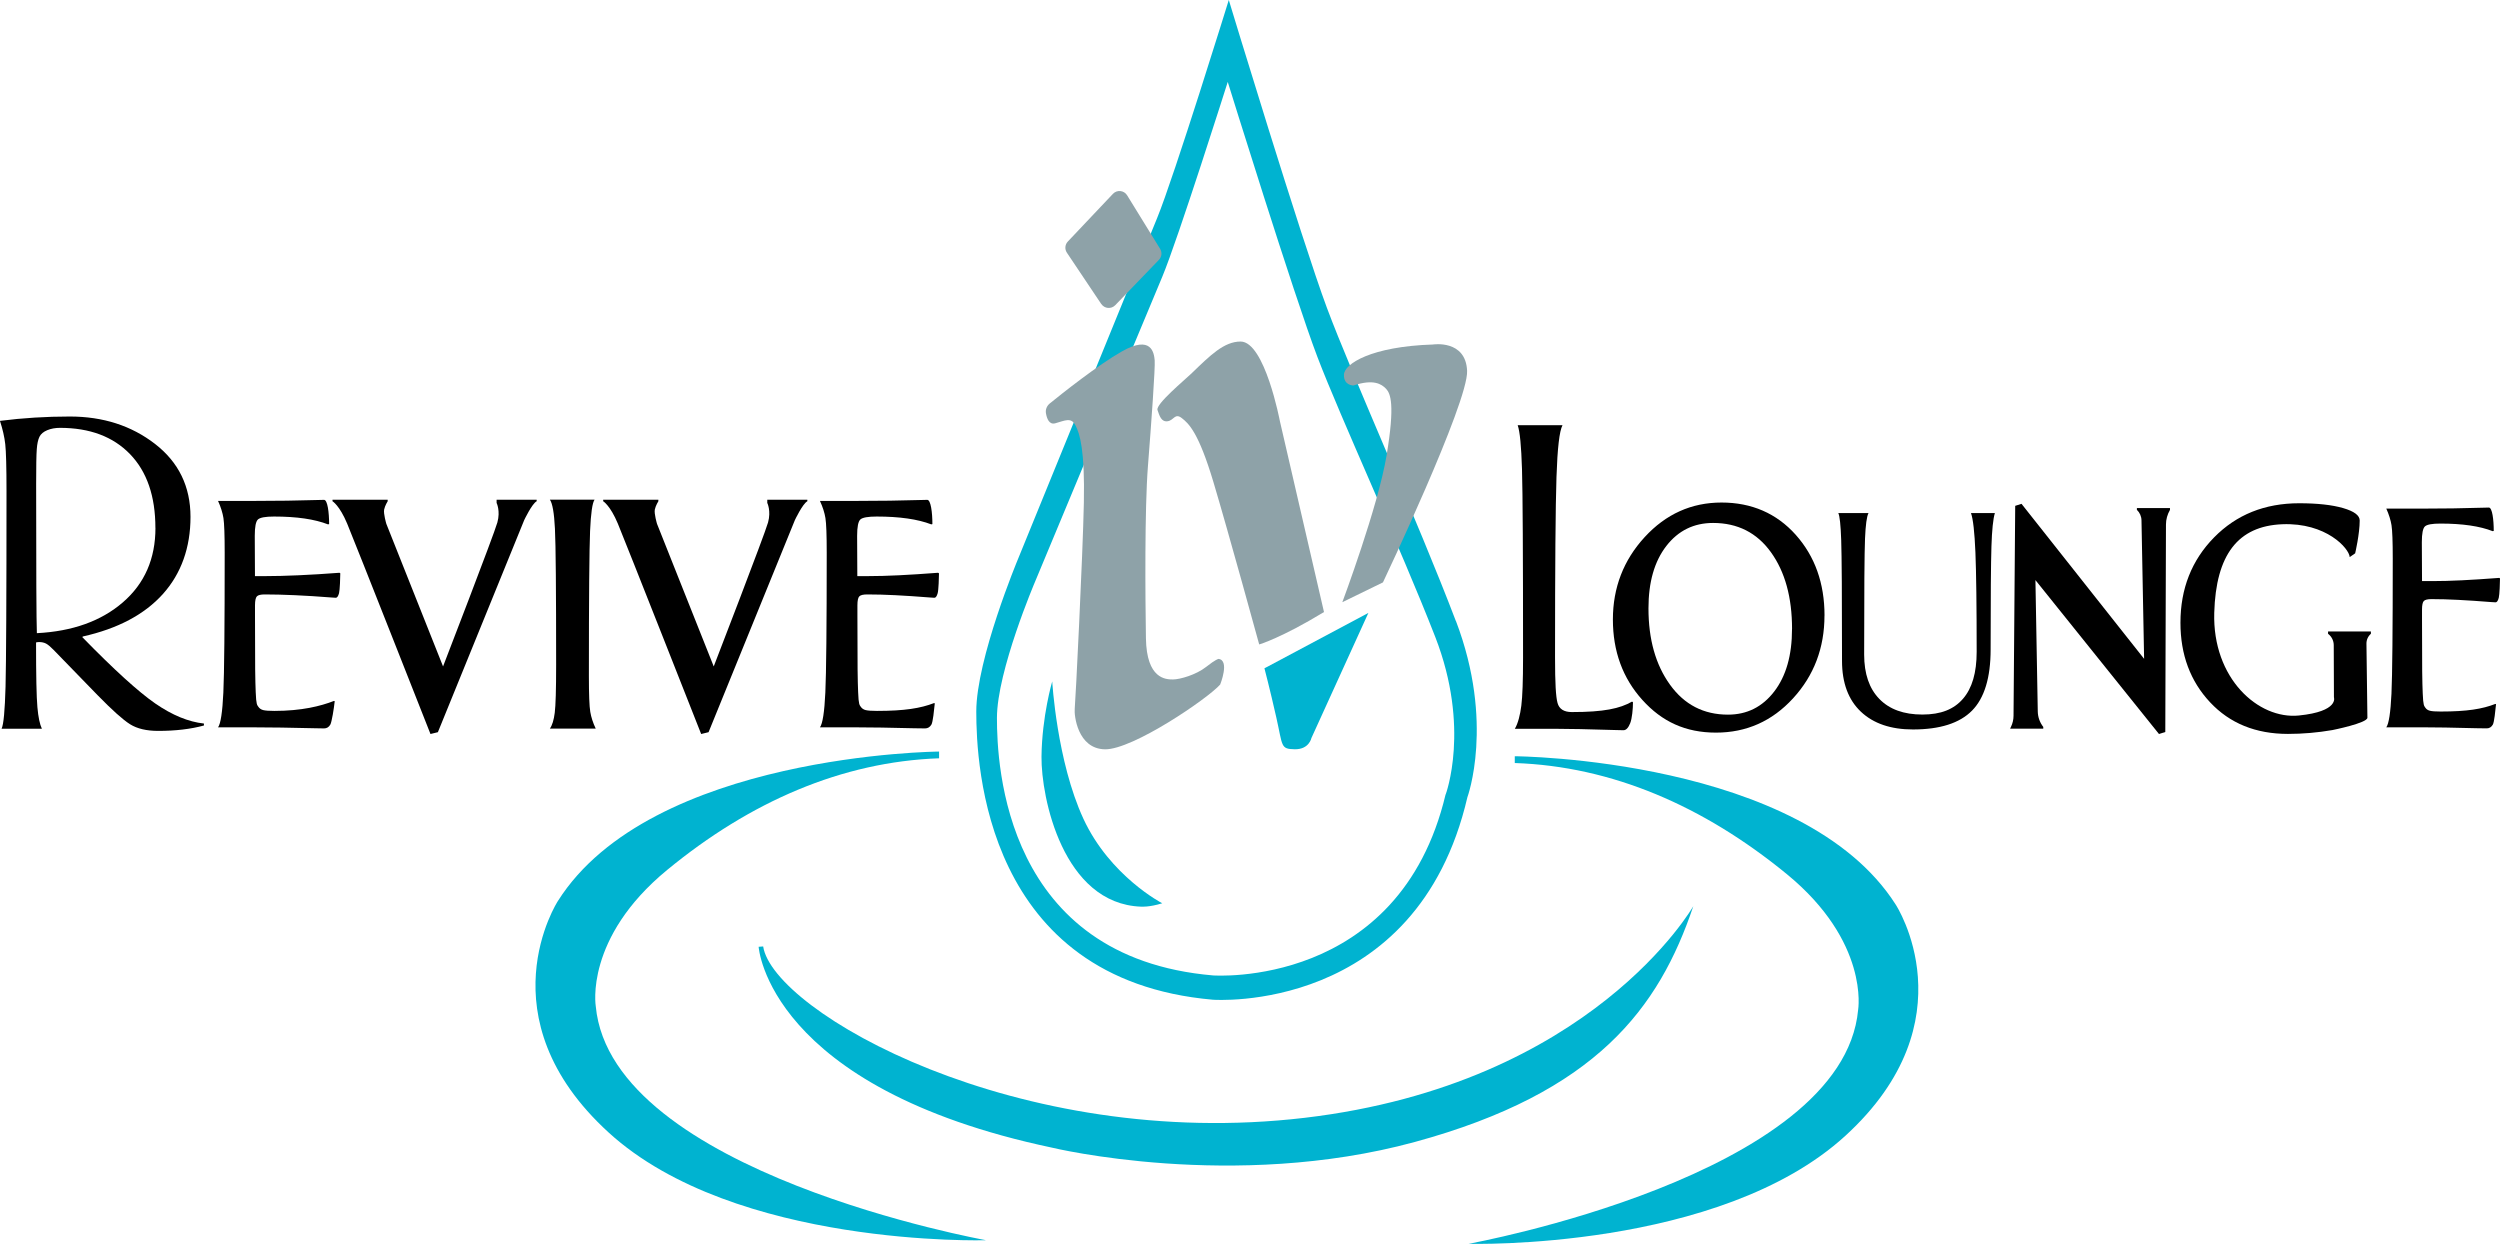
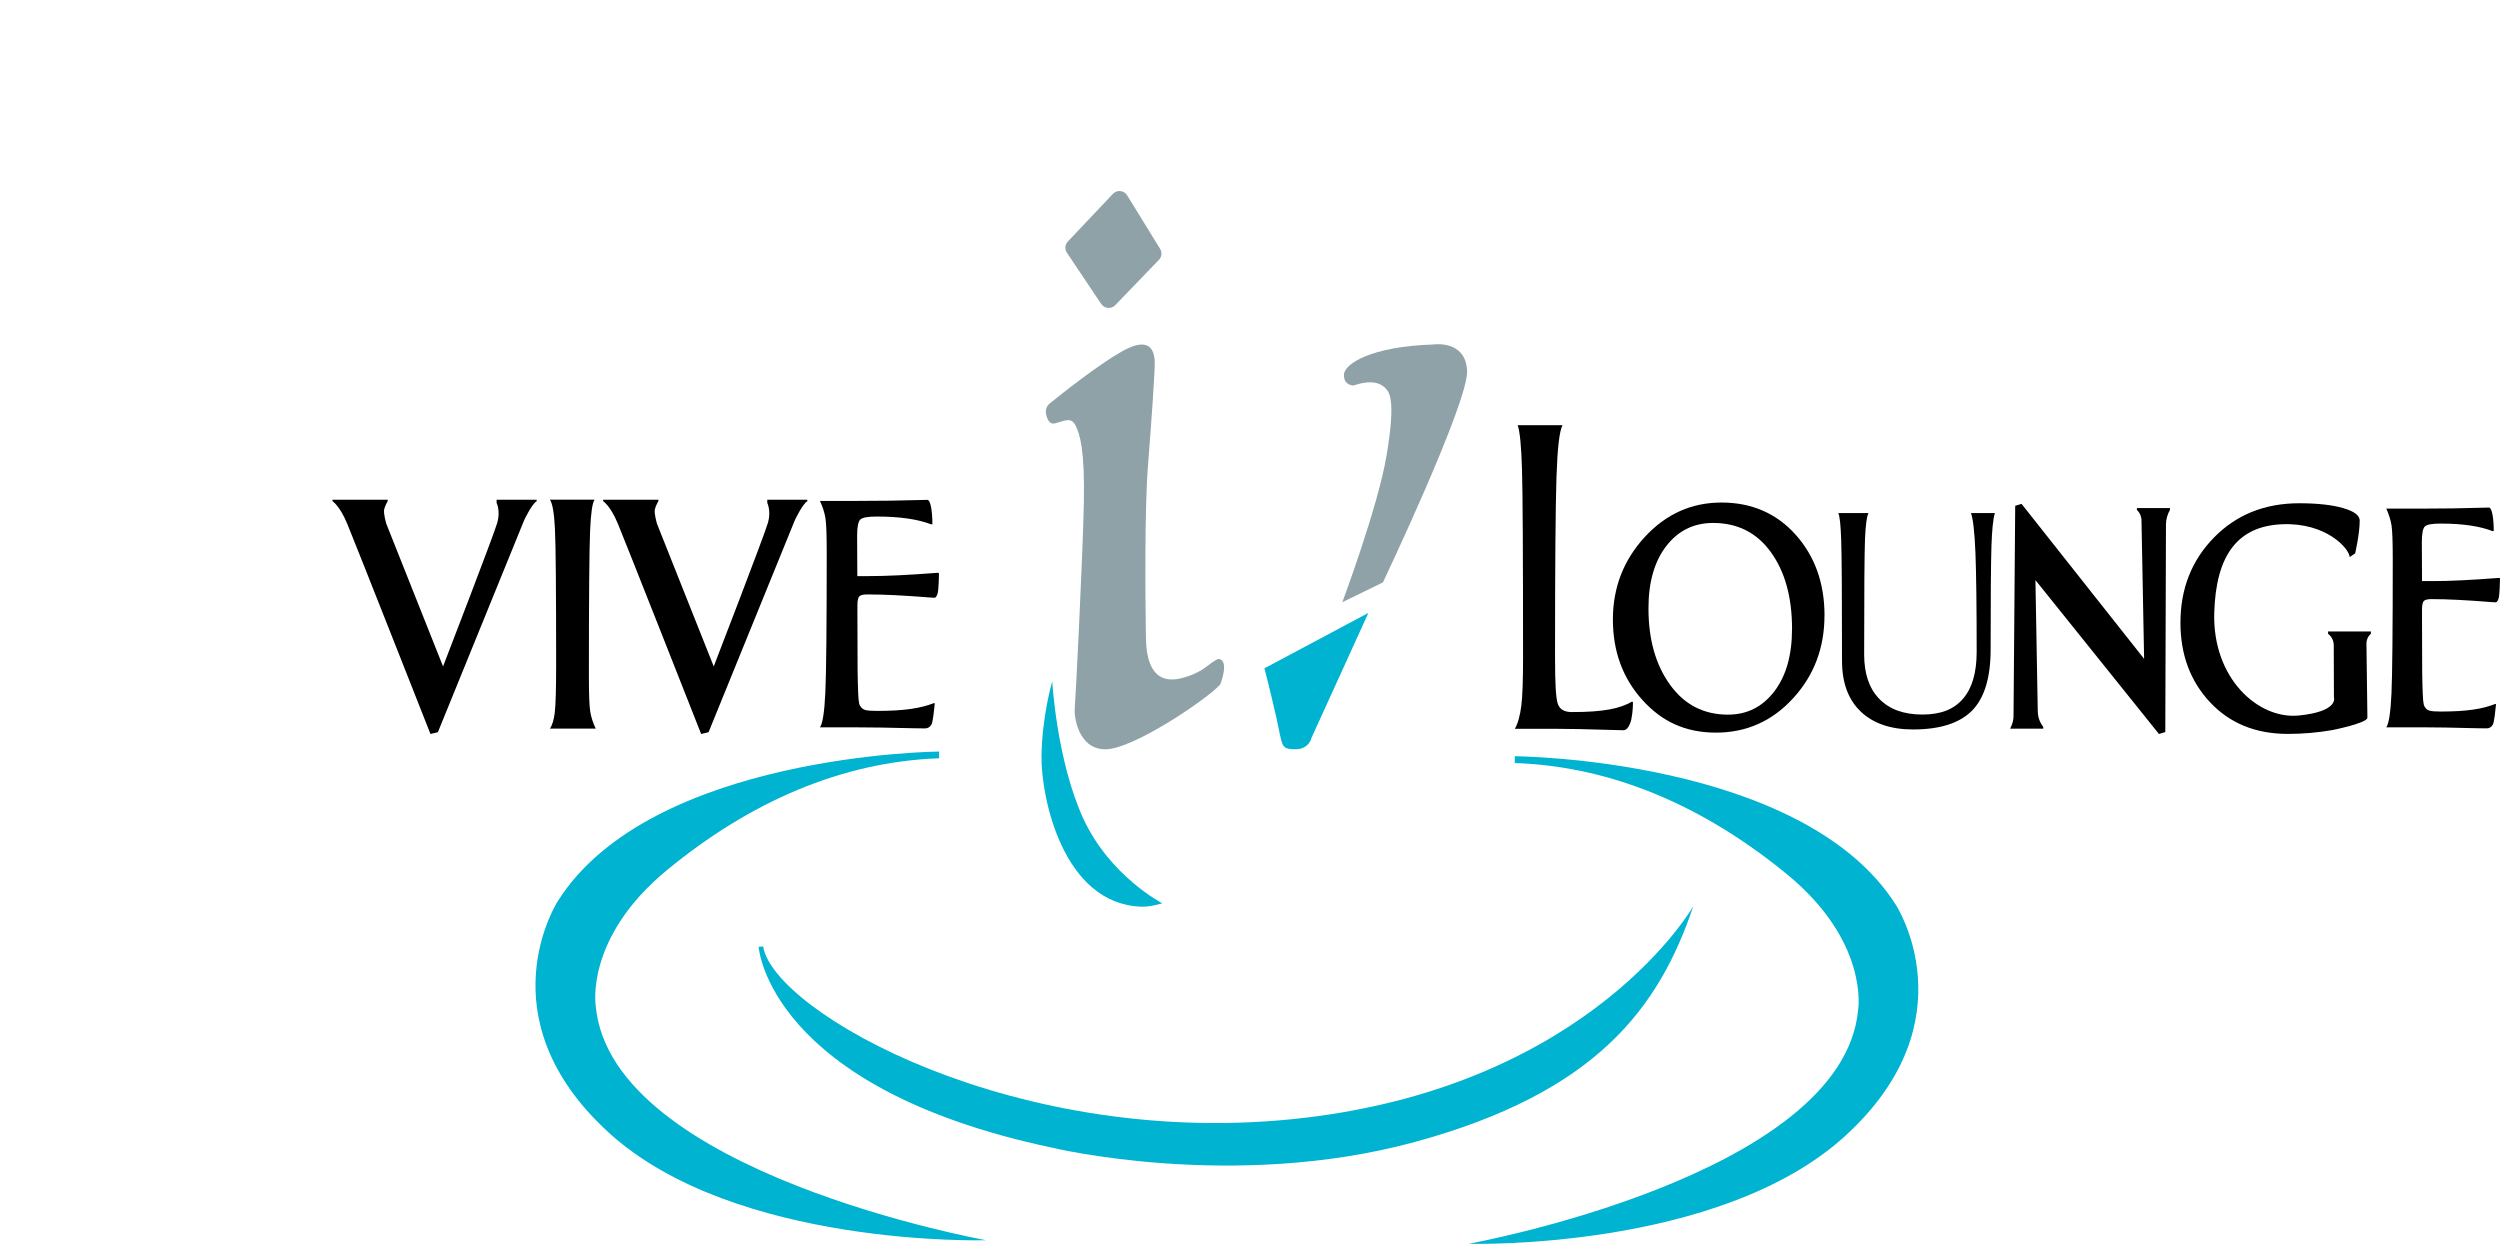
<svg xmlns="http://www.w3.org/2000/svg" id="Layer_2" data-name="Layer 2" viewBox="0 0 522.85 260.15">
  <defs>
    <style> .cls-1, .cls-2, .cls-3 { stroke-width: 0px; } .cls-2 { fill: #8ea2a8; } .cls-3 { fill: #00b3d0; } </style>
  </defs>
  <g id="Layer_1-2" data-name="Layer 1">
    <g>
      <g>
        <g>
-           <path class="cls-3" d="M304.48,129.89c-8.11-21.31-21.69-51.36-26.97-65.51-5.28-14.14-20.52-64.38-20.52-64.38,0,0-11.4,36.86-14.99,45.61-3.59,8.75-29.1,71.32-29.1,71.32,0,0-8.73,20.9-8.72,31.91s1.75,56.05,49.46,60.24c0,0,42.65,3.21,53.25-42.34,0,0,5.73-15.54-2.39-36.85ZM302.33,166.15c-9.68,40.73-48.64,37.85-48.64,37.85-43.6-3.74-45.19-43.99-45.19-53.84,0-9.84,7.98-28.52,7.98-28.52,0,0,23.3-55.92,26.59-63.74,3.28-7.83,13.7-40.77,13.7-40.77,0,0,13.93,44.91,18.76,57.54,4.82,12.64,17.22,39.51,24.64,58.54,7.41,19.04,2.18,32.94,2.18,32.94Z" />
          <path class="cls-3" d="M196.4,157.18s-60.27.47-79.73,31.27c0,0-15.79,24.3,10.63,48.41,26.42,24.12,78.94,22.52,78.94,22.52,0,0-78.36-14.05-81.64-48.92,0,0-2.41-14.26,14.94-28.53,17.35-14.27,36.52-22.62,56.86-23.34v-1.41Z" />
          <path class="cls-3" d="M316.79,158.16s60.21.37,79.7,31.06c0,0,15.82,24.21-10.54,48.31-26.35,24.1-78.82,22.6-78.82,22.6,0,0,78.26-14.15,81.48-48.93,0,0,2.39-14.23-14.97-28.43-17.36-14.21-36.52-22.5-56.84-23.19v-1.41Z" />
          <path class="cls-3" d="M158.66,198.01s1.91,29.46,61.4,42.02c0,0,37.84,9.15,75.81-1.19s51.08-27.99,58.27-49.32c0,0-21.15,37.15-81.28,44.26-60.14,7.11-111.19-22.28-113.25-35.84l-.94.07Z" />
        </g>
        <path class="cls-3" d="M220.07,142.48s-2.16,7.3-2.25,15.77,4.45,30.77,20.83,31.37c0,0,1.69.14,4.42-.71,0,0-10.92-5.64-16.49-17.68-5.56-12.04-6.52-28.75-6.52-28.75Z" />
      </g>
      <g>
-         <path class="cls-1" d="M42.65,151.73c-2.78.76-5.96,1.13-9.56,1.13-2.44,0-4.39-.46-5.87-1.38-1.48-.92-3.75-2.96-6.83-6.11l-9.19-9.46c-.64-.66-1.16-1.09-1.57-1.31-.41-.21-.89-.32-1.46-.32-.22,0-.43.03-.63.08,0,6.94.09,11.44.28,13.53.18,2.08.5,3.59.94,4.52H.33c.42-.86.69-3.79.83-8.8.13-5.01.2-18.61.2-40.8,0-5.09-.09-8.4-.26-9.91-.17-1.51-.54-3.14-1.11-4.88,4.8-.61,9.67-.91,14.61-.91,6.94,0,12.88,1.91,17.82,5.73s7.42,8.91,7.42,15.27-1.92,11.83-5.77,16.12c-3.85,4.29-9.44,7.25-16.77,8.89l-.07.15c6.64,6.81,11.73,11.43,15.26,13.87,3.53,2.43,6.92,3.83,10.16,4.18v.42ZM32.5,110.41c0-6.63-1.77-11.78-5.31-15.44-3.54-3.66-8.42-5.49-14.65-5.49-.98,0-1.87.16-2.66.49-.79.33-1.33.78-1.62,1.36-.3.61-.49,1.48-.57,2.63-.09,1.15-.13,3.58-.13,7.28,0,18.24.05,28.63.15,31.18,7.45-.38,13.45-2.53,17.99-6.45,4.54-3.92,6.81-9.11,6.81-15.57Z" />
-         <path class="cls-1" d="M71.17,119.88c0,.8-.09,3.52-.26,4.17-.18.65-.4.97-.68.97-.03,0-.33-.02-.91-.06-5.41-.43-10.35-.64-13.95-.64-.83,0-1.38.13-1.64.4-.26.27-.4.9-.4,1.88v2.06c0,11.43.05,13.46.15,16.1.1,2.63.29,2.67.57,3.08.23.33.56.56,1,.67.44.11,1.21.17,2.32.17,5.71,0,9.69-1,12.48-2.09l.15.06c-.15,1.45-.61,4.37-.92,4.9-.31.53-.75.79-1.3.79-.23,0-.49,0-1.77-.03-5.38-.13-9.58-.19-12.6-.19h-7.81c.55-.76.92-3.18,1.11-7.26.19-4.08.28-13.82.28-29.22,0-3.75-.09-6.18-.26-7.29-.18-1.11-.55-2.31-1.13-3.59h7.81c4.45,0,8.83-.06,13.12-.19.68-.02,1.09-.03,1.24-.03.73,0,1.06,2.64,1.06,5.07l-.23.06c-2.79-1.09-6.55-1.64-11.28-1.64-1.79,0-2.9.2-3.36.6s-.68,1.54-.68,3.44l.04,8.42h2.19c3.9,0,9.36-.23,15.5-.7l.15.11Z" />
        <path class="cls-1" d="M196.38,119.88c0,.8-.09,3.52-.27,4.17-.18.65-.41.97-.69.97-.03,0-.33-.02-.92-.06-5.47-.43-9.48-.64-13.12-.64-.84,0-1.39.13-1.66.4-.27.27-.4.9-.4,1.88v2.06c0,11.43.05,13.46.15,16.1.1,2.63.29,2.67.57,3.08.23.33.57.56,1.01.67.44.11,1.23.17,2.35.17,5.78,0,9.13-.55,11.95-1.64l.15.06c-.15,1.45-.39,3.92-.71,4.45-.32.53-.76.79-1.32.79-.23,0-.99,0-2.29-.03-5.45-.13-8.74-.19-11.8-.19h-7.9c.56-.76.94-3.18,1.13-7.26.19-4.08.29-13.82.29-29.22,0-3.75-.09-6.18-.27-7.29-.18-1.11-.56-2.31-1.15-3.59h7.9c4.5,0,8.93-.06,13.29-.19.69-.02,1.11-.03,1.26-.03.74,0,1.07,2.64,1.07,5.07l-.23.06c-2.83-1.09-6.63-1.64-11.42-1.64-1.81,0-2.94.2-3.4.6s-.69,1.54-.69,3.44l.04,8.42h2.21c3.95,0,8.48-.23,14.69-.7l.15.11Z" />
        <path class="cls-1" d="M522.85,121c0,.77-.09,3.4-.26,4.03-.17.63-.39.94-.66.94-.02,0-.32-.02-.88-.05-5.23-.41-9.06-.62-12.54-.62-.8,0-1.33.13-1.59.39-.25.26-.38.86-.38,1.81v1.99c0,11.04.05,13,.15,15.54.1,2.54.28,2.58.55,2.98.22.32.54.54.97.64.43.11,1.17.16,2.24.16,5.52,0,8.72-.53,11.42-1.59l.15.05c-.15,1.4-.37,3.78-.68,4.29-.3.51-.72.77-1.26.77-.22,0-.95,0-2.19-.03-5.21-.13-8.36-.19-11.27-.19h-7.55c.53-.73.89-3.07,1.08-7.01.18-3.94.27-13.35.27-28.22,0-3.62-.09-5.97-.26-7.04-.17-1.07-.54-2.23-1.09-3.47h7.55c4.31,0,8.54-.06,12.7-.19.66-.02,1.06-.03,1.2-.03.71,0,1.02,2.55,1.02,4.89l-.22.05c-2.7-1.06-6.34-1.59-10.91-1.59-1.73,0-2.81.19-3.25.58s-.66,1.49-.66,3.32l.04,8.13h2.12c3.77,0,8.1-.22,14.04-.67l.15.11Z" />
        <path class="cls-1" d="M124.6,152.38h-9.6c.49-.69.83-1.8,1.02-3.31.19-1.51.29-4.84.29-10,0-15.68-.08-25.17-.25-28.48-.16-3.31-.52-5.34-1.06-6.09h9.35c-.46.64-.78,2.82-.94,6.54-.16,3.72-.25,13.84-.25,30.34,0,3.86.1,6.36.29,7.5.19,1.13.57,2.3,1.14,3.5Z" />
        <path class="cls-1" d="M341.52,146.88c0,1.34-.19,3.4-.58,4.37-.39.98-.86,1.47-1.41,1.47-.11,0-.68-.01-1.71-.04-6.03-.17-9.36-.26-12.52-.26h-8.49c.66-1.09,1.12-2.91,1.36-4.84.24-1.93.36-5.26.36-9.98,0-21.45-.07-34.61-.22-39.46-.15-4.85-.44-7.92-.9-9.21h9.37c-.64,1.19-1.06,4.81-1.26,10.88-.2,6.06-.3,18.61-.3,37.64,0,5.49.17,8.28.52,9.56.34,1.27,1.34,1.91,2.99,1.91,6.7,0,10.05-.73,12.6-2.19l.2.15Z" />
        <path class="cls-1" d="M381.57,128.74c0,6.76-2.19,12.53-6.57,17.31-4.38,4.78-9.76,7.17-16.12,7.17s-11.29-2.28-15.4-6.84c-4.11-4.56-6.16-10.17-6.16-16.82s2.22-12.41,6.65-17.23c4.43-4.82,9.79-7.23,16.07-7.23s11.5,2.25,15.52,6.75c4.01,4.5,6.02,10.13,6.02,16.89ZM374.79,131.55c0-6.62-1.47-11.97-4.42-16.06-2.94-4.08-6.98-6.12-12.09-6.12-4.03,0-7.29,1.6-9.78,4.81-2.49,3.21-3.74,7.56-3.74,13.05,0,6.49,1.5,11.81,4.51,15.98,3.01,4.17,7.04,6.25,12.12,6.25,3.97,0,7.19-1.61,9.67-4.84,2.48-3.23,3.72-7.58,3.72-13.07Z" />
        <path class="cls-1" d="M417.21,107.3c-.37,1.21-.61,3.53-.72,6.96-.11,3.43-.17,10.62-.17,21.56,0,5.91-1.3,10.17-3.89,12.8-2.6,2.63-6.71,3.94-12.35,3.94-4.64,0-8.27-1.24-10.9-3.72-2.62-2.48-3.94-6.02-3.94-10.61,0-13.63-.06-22.04-.17-25.24-.11-3.2-.31-5.09-.61-5.69h6.32c-.37.7-.61,2.49-.73,5.37-.12,2.88-.18,10.95-.18,24.22,0,4.02,1.06,7.12,3.18,9.29,2.12,2.18,5.12,3.26,9,3.26s6.59-1.1,8.49-3.3c1.91-2.2,2.86-5.47,2.86-9.8,0-9.61-.09-16.54-.26-20.78-.18-4.25-.48-7-.93-8.26h4.97Z" />
        <path class="cls-1" d="M69.54,104.52v.31s1.48.88,3.07,4.69,17.42,43.99,17.42,43.99l1.55-.38,18.05-44.35s1.61-3.42,2.61-3.95v-.31h-8.38v.66s.83,1.66.16,4.09-11.36,30.11-11.36,30.11l-11.86-29.82s-.64-2.15-.46-3,.74-1.73.74-1.73v-.31h-11.54Z" />
        <path class="cls-1" d="M126.15,104.52v.31s1.48.88,3.07,4.69,17.42,43.99,17.42,43.99l1.55-.38,18.05-44.35s1.61-3.42,2.61-3.95v-.31h-8.38v.66s.83,1.66.16,4.09-11.36,30.11-11.36,30.11l-11.86-29.82s-.64-2.15-.46-3,.74-1.73.74-1.73v-.31h-11.54Z" />
        <path class="cls-1" d="M453.85,106.26h-6.94v.37h0c.6.57.95,1.36.96,2.19l.55,28.97-25.64-32.42-1.32.42-.35,43.91c0,.8-.19,1.6-.54,2.32l-.18.38h6.94v-.37h0c-.73-.93-1.13-2.07-1.15-3.24l-.49-27.47,25.84,32.19,1.32-.42.14-43.38c0-1.08.3-2.14.84-3.07h0v-.37Z" />
-         <path class="cls-1" d="M495.85,132.07h-8.96v.49l.06.04c.71.56,1.13,1.42,1.13,2.33l.04,10.9s1.13,2.96-7.34,3.81-18.09-7.75-17.69-21.49c.35-12.18,4.99-18.13,14.21-18.51s14.02,5.08,14.12,6.87l1.14-.79s.95-4.05.95-6.86c0-1.07-1.16-1.93-3.47-2.6-2.31-.67-5.38-1.01-9.19-1.01-7.18,0-13.12,2.38-17.8,7.15-4.68,4.77-7.03,10.72-7.03,17.84,0,6.69,2.07,12.23,6.2,16.64,4.13,4.41,9.56,6.61,16.28,6.61,3.11,0,6.2-.27,9.28-.8,0,0,7.34-1.46,7.34-2.59,0-.92-.15-11.48-.2-15.49-.01-.79.33-1.54.93-2.06h0v-.49Z" />
+         <path class="cls-1" d="M495.85,132.07h-8.96v.49l.06.04c.71.56,1.13,1.42,1.13,2.33l.04,10.9s1.13,2.96-7.34,3.81-18.09-7.75-17.69-21.49c.35-12.18,4.99-18.13,14.21-18.51s14.02,5.08,14.12,6.87l1.14-.79s.95-4.05.95-6.86c0-1.07-1.16-1.93-3.47-2.6-2.31-.67-5.38-1.01-9.19-1.01-7.18,0-13.12,2.38-17.8,7.15-4.68,4.77-7.03,10.72-7.03,17.84,0,6.69,2.07,12.23,6.2,16.64,4.13,4.41,9.56,6.61,16.28,6.61,3.11,0,6.2-.27,9.28-.8,0,0,7.34-1.46,7.34-2.59,0-.92-.15-11.48-.2-15.49-.01-.79.33-1.54.93-2.06h0Z" />
      </g>
      <g>
        <path class="cls-3" d="M264.44,139.77l21.74-11.58-11.91,26.16s-.47,2.4-3.48,2.35-2.49-.57-3.86-6.64-2.49-10.31-2.49-10.31Z" />
        <g>
          <path class="cls-2" d="M219.53,84.4c-.6.49-.91,1.26-.78,2.03.19,1.1.67,2.44,1.93,2.1,2.05-.56,3.32-1.34,4.24.42s1.98,5.15,1.76,16.16-1.76,41.86-1.91,43.13.56,8.4,6.35,8.47,21.46-10.59,24.07-13.55c0,0,2.05-5.08-.35-5.36,0,0-.56.07-2.61,1.69s-5.44,2.61-6.92,2.61-5.51-.07-5.65-8.61-.28-27.11.42-36,1.55-20.68,1.41-22.16-.64-5.36-6.85-1.84c-5.08,2.88-12.56,8.83-15.12,10.91Z" />
-           <path class="cls-2" d="M249.3,78c-1.51,1.45-7.64,6.52-7.22,7.75s.8,2.54,2.12,2.35,1.51-1.79,2.96-.66,3.51,2.99,6.61,13.36c3.11,10.38,9.58,33.98,9.58,33.98,0,0,4.66-1.36,13.55-6.78l-9.22-39.91s-3.16-16.66-8.22-16.66c-3.46,0-6.33,2.87-10.16,6.56Z" />
          <path class="cls-2" d="M280.74,125.93s7.46-19.95,9.25-30.68.82-12.96-.12-13.95-2.61-2.07-6.8-.68c0,0-2.05.05-2-2.24s5.72-5.92,18.61-6.33c0,0,6.87-1.08,7.15,5.51s-17.6,44.24-17.6,44.24l-8.49,4.14Z" />
          <path class="cls-2" d="M230.31,63.57l-7.18-10.72c-.49-.73-.41-1.7.2-2.34l9.43-9.97c.85-.9,2.32-.75,2.97.31l6.9,11.2c.45.73.35,1.67-.25,2.29l-9.14,9.49c-.83.86-2.25.74-2.92-.26Z" />
        </g>
      </g>
    </g>
  </g>
</svg>